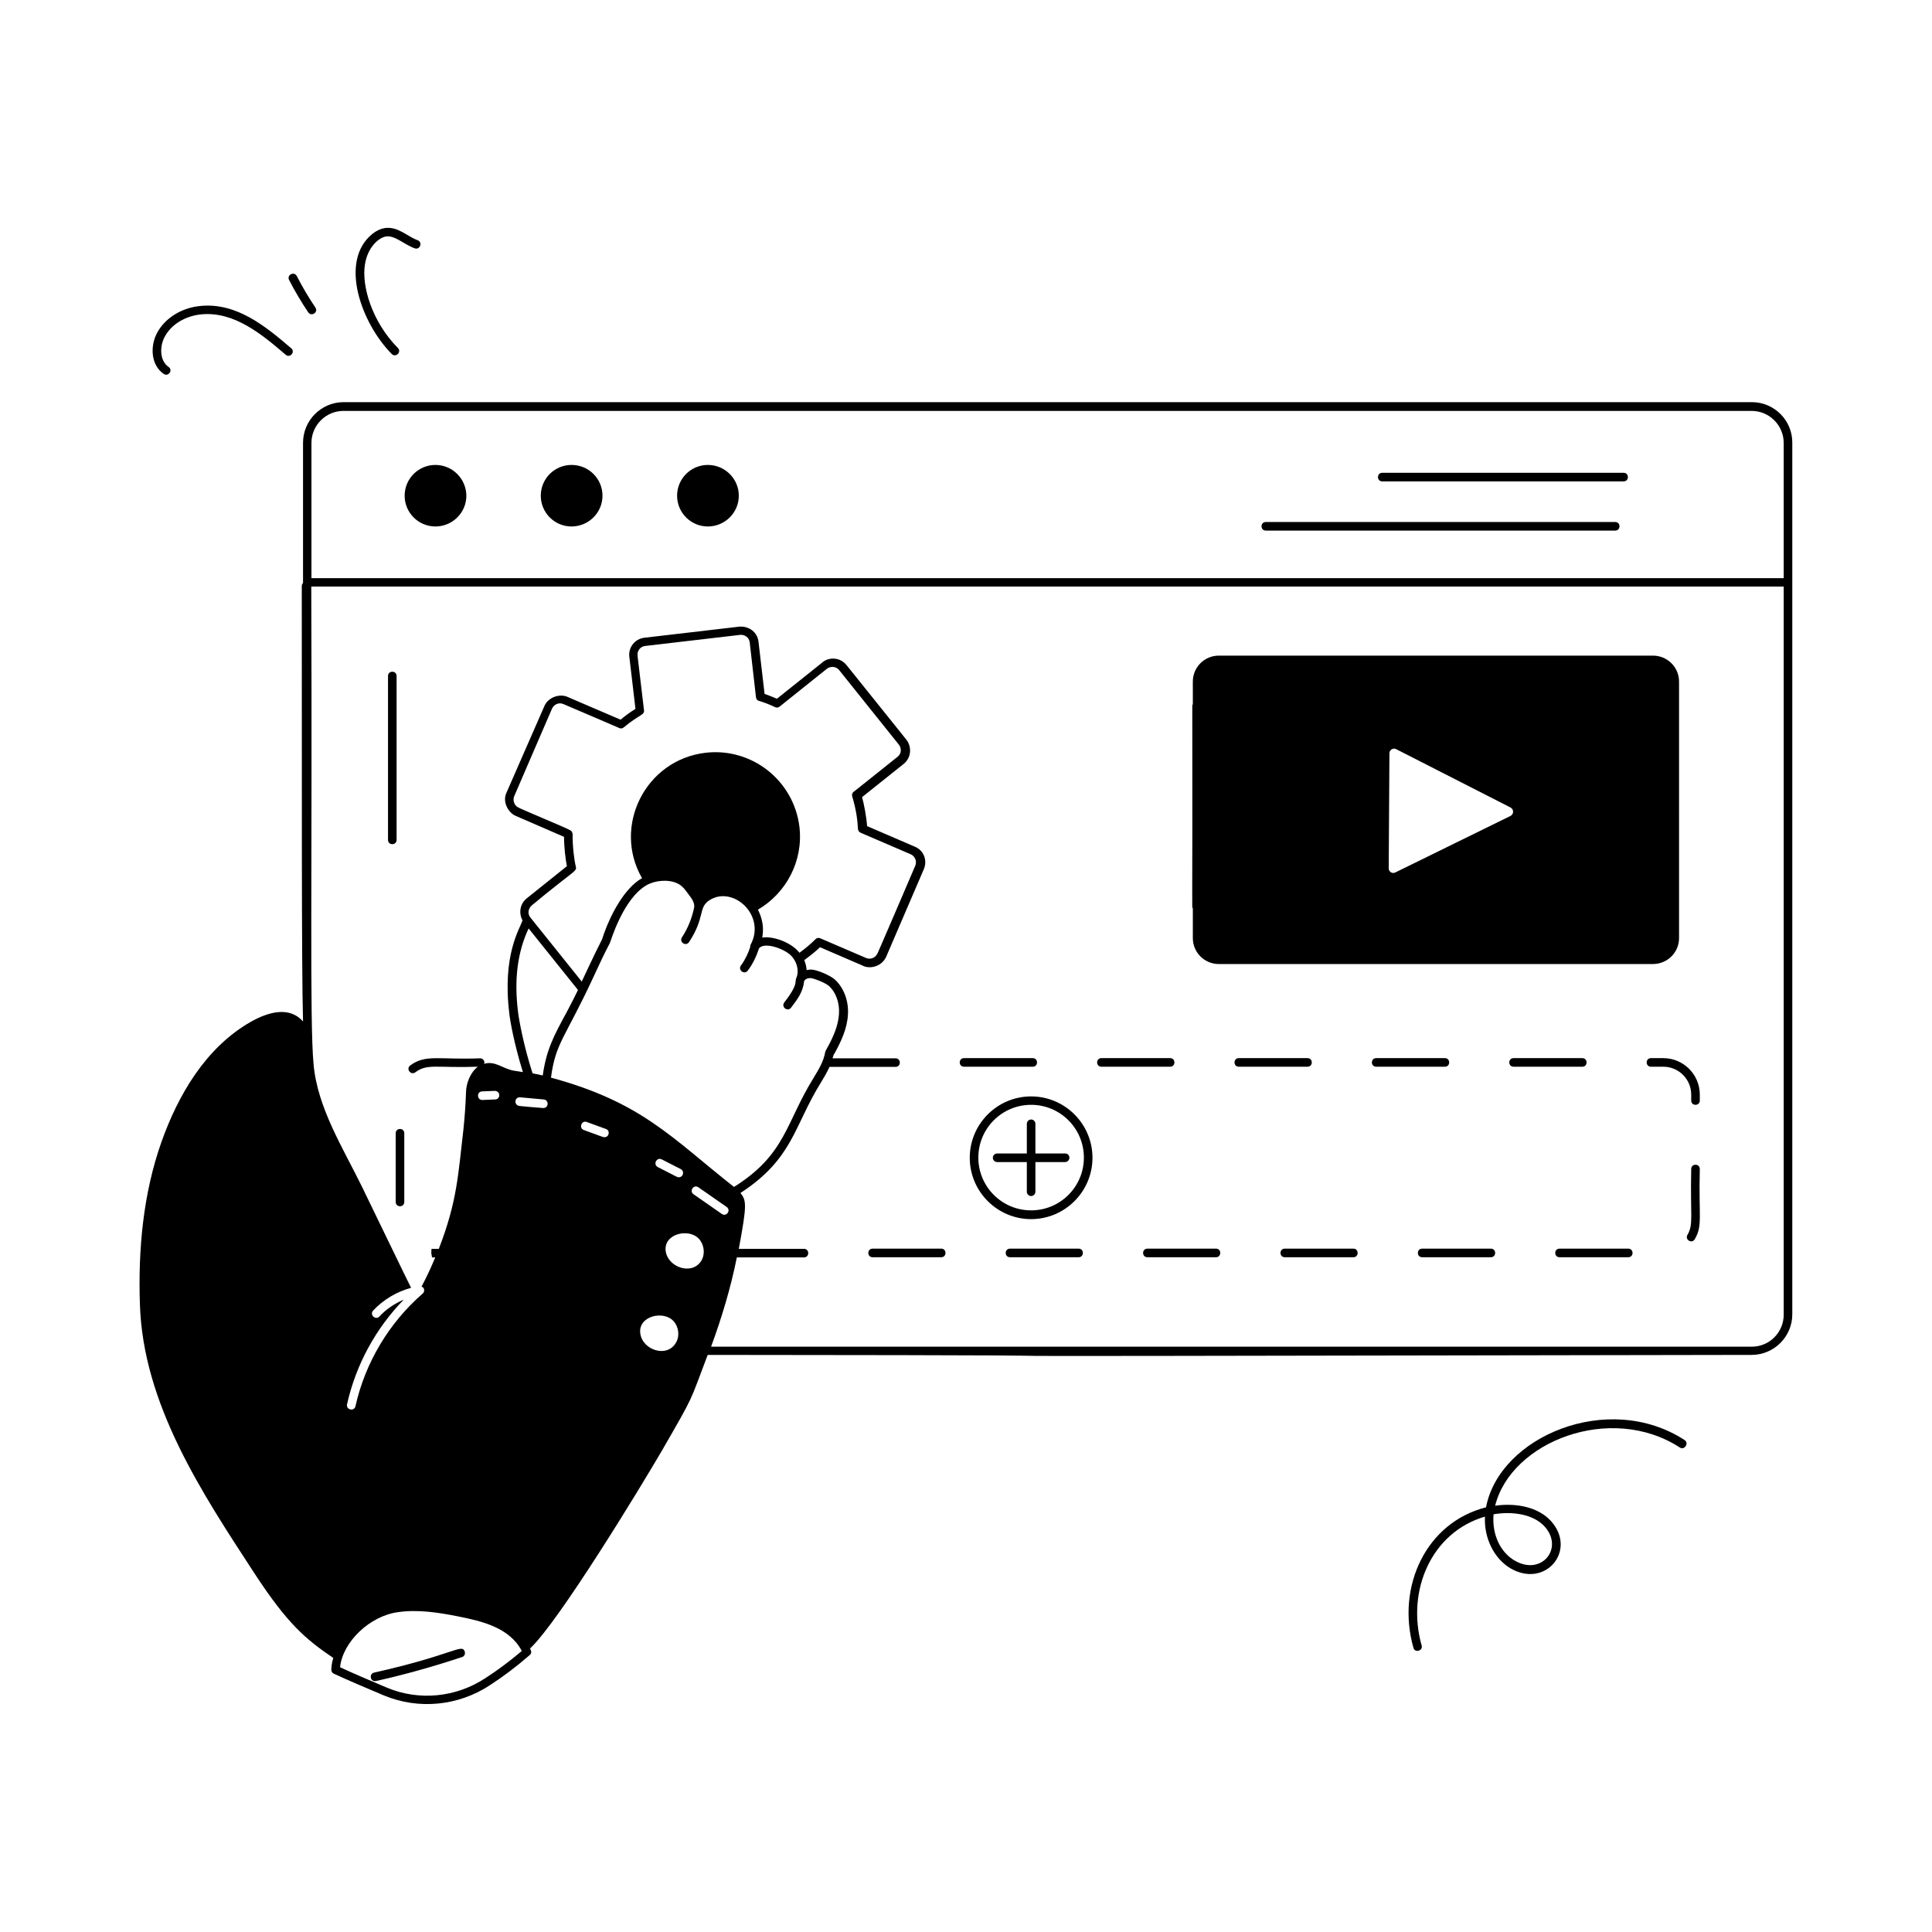
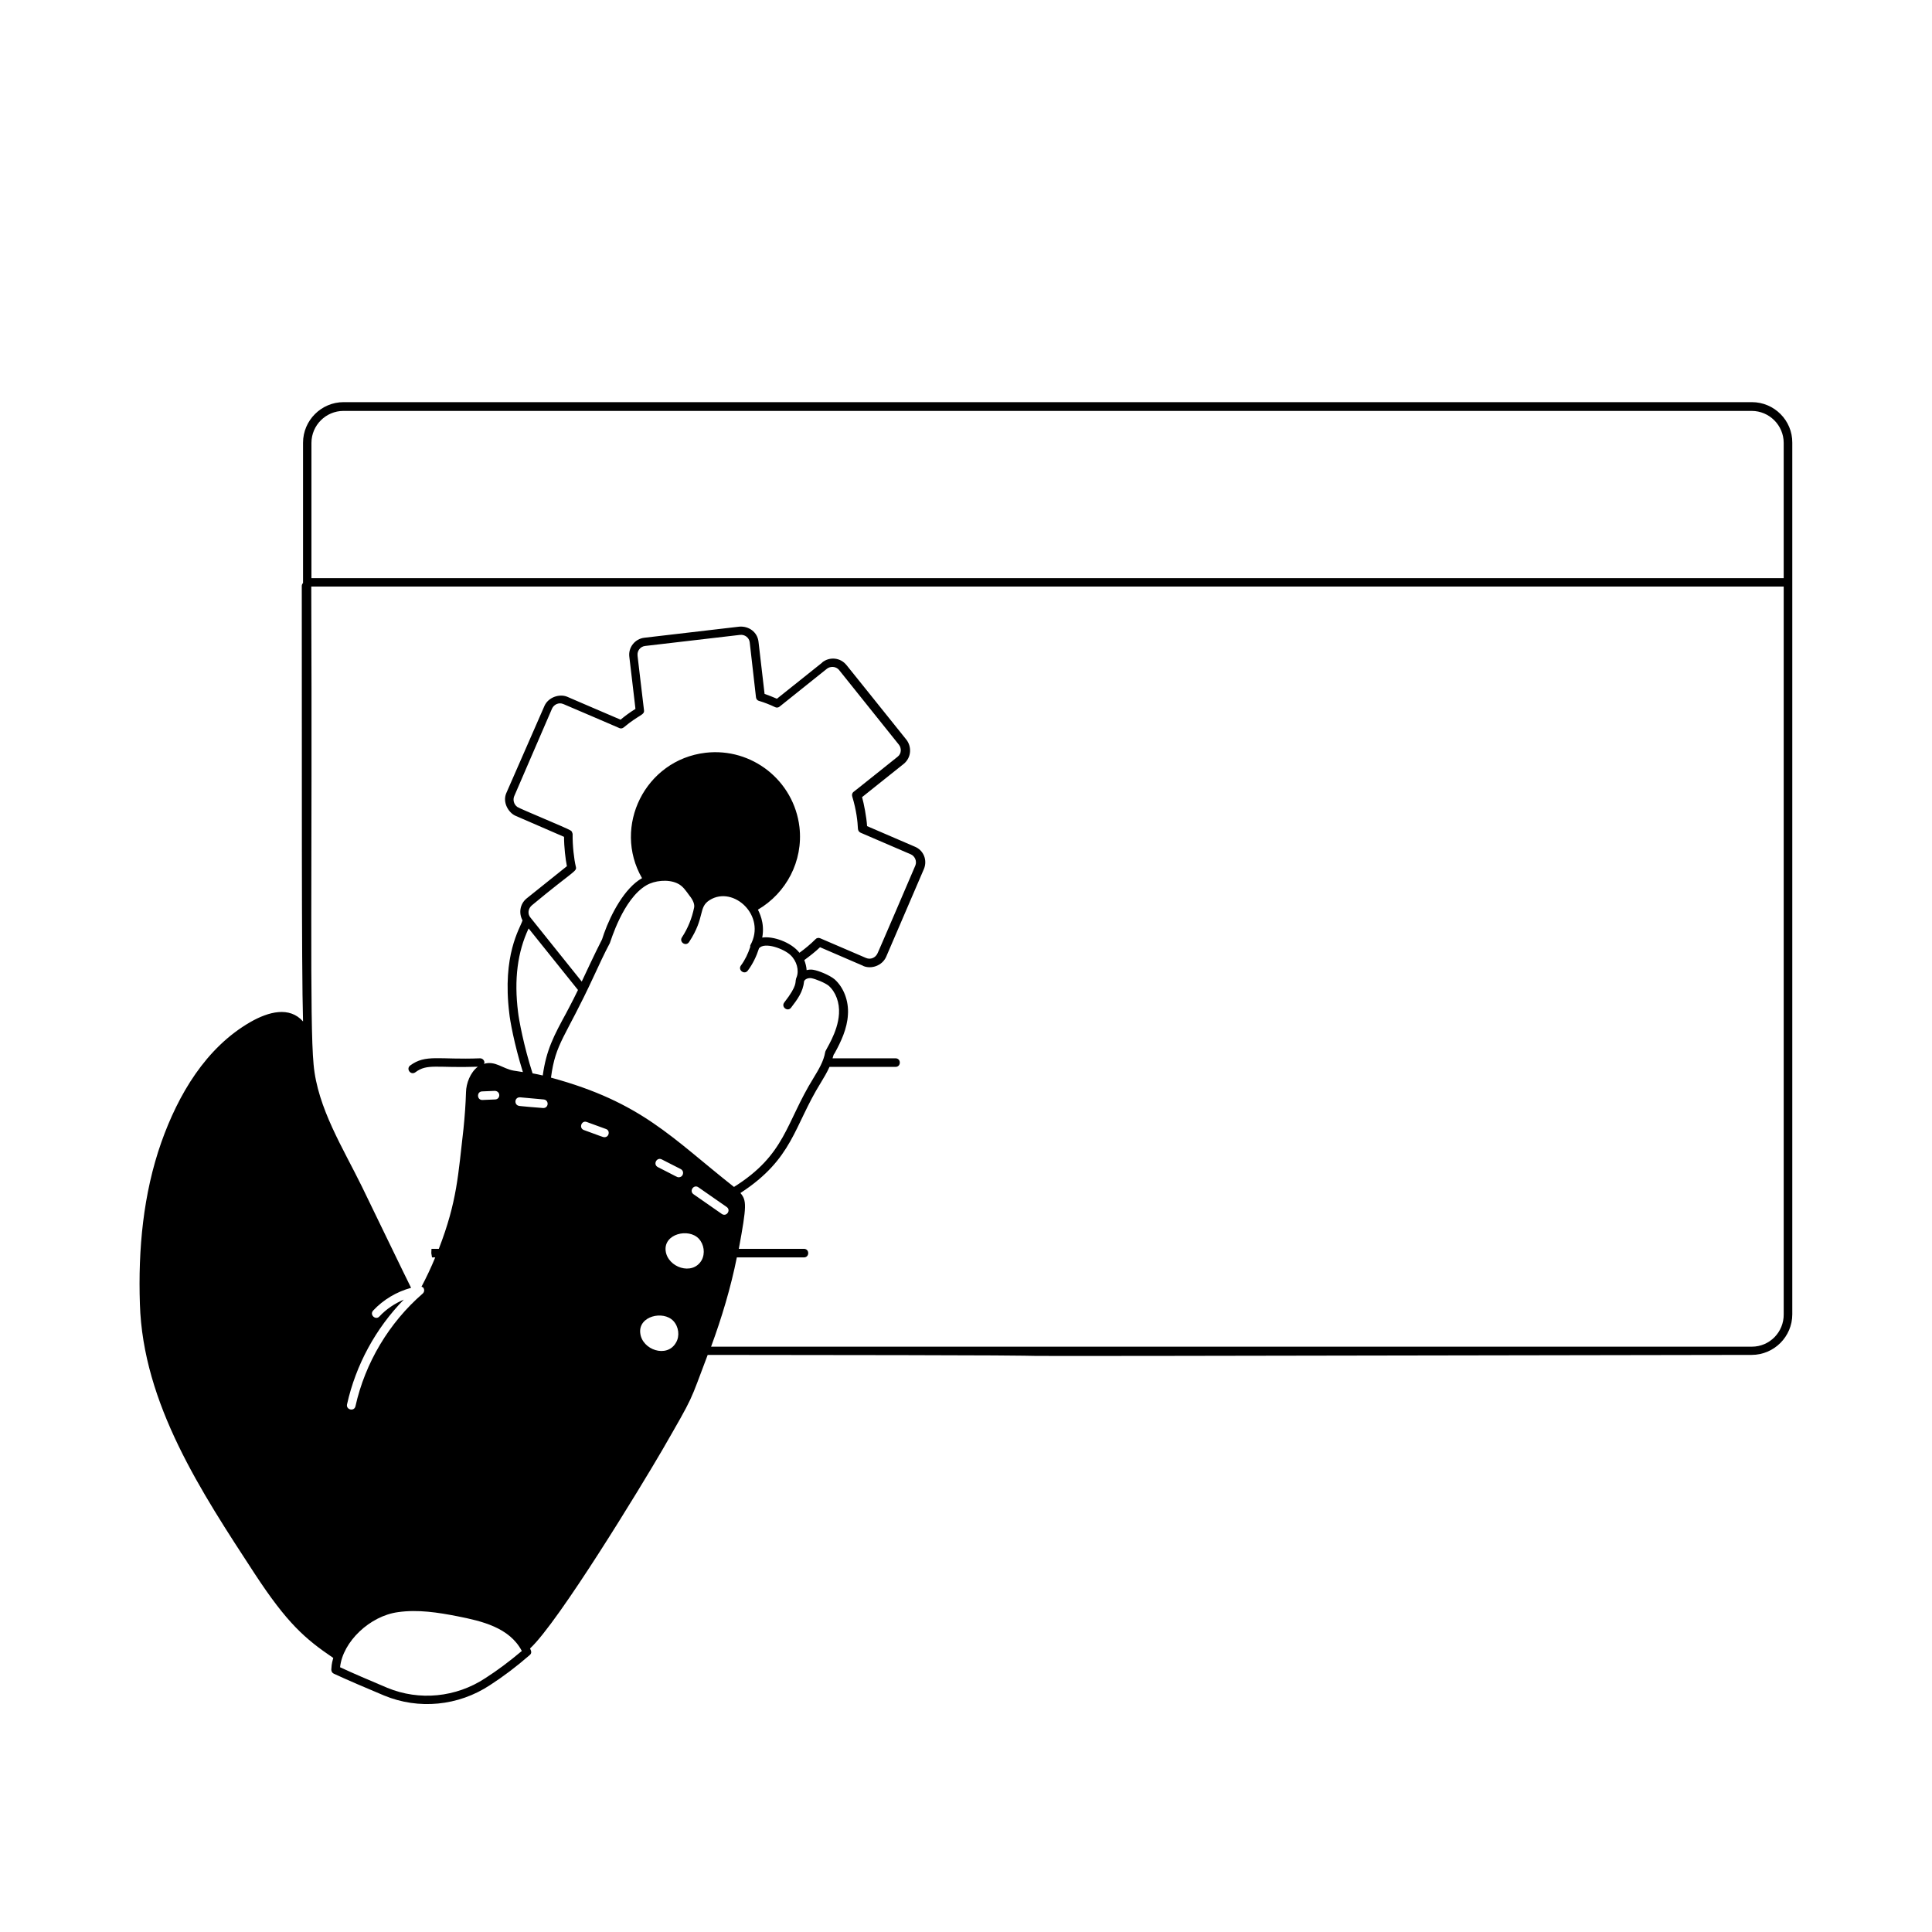
<svg xmlns="http://www.w3.org/2000/svg" version="1.1" id="Layer_1" x="0px" y="0px" viewBox="0 0 1080 1080" style="enable-background:new 0 0 1080 1080;" xml:space="preserve">
  <style type="text/css">
	.st0{fill:#FFFFFF;}
</style>
-   <rect class="st0" width="1080" height="1080" />
  <g id="SvgjsG1008">
    <path d="M979.3,224.8H192.1c-12.5,0-22.7,10.2-22.7,22.7v78v0.4c-0.4,0.4-0.7,1-0.7,1.6c0.1,99.2-0.2,214.1,0.7,243.5   c-7.6-8.6-19.3-5.4-29.2,0.2C115,585.6,99.6,612,90.2,638.5c-10.2,28.9-13,60-12,90.4c1.7,55.9,34.4,105.2,64.1,150.7   c18.2,27.8,28.2,36.5,44,47.2c-0.4,1.7-0.9,2.6-1.1,6.5c0,1,0.5,1.9,1.4,2.3c8,3.7,16.9,7.5,28.1,12.2c19.3,8,41.5,5.9,59.2-5.8   c7.3-4.7,14.6-10.2,22.2-16.8c1.3-1.1,0.9-2.2,0.2-3.7c16-14.8,62.2-90.8,73.9-110.9c18.3-31.8,14.9-25.6,25.4-53.2   c389.1,0.3-94.6,1.2,583.6,0c12.5,0,22.7-10.2,22.7-22.7c0-97.6,0-373.9,0-487.2C1002,235,991.8,224.8,979.3,224.8z M174.1,247.6   c0-9.9,8.1-17.9,17.9-17.9h787.2c9.9,0,17.9,8.1,17.9,17.9v75.6H174.1V247.6z M269.5,610.1l7.1-0.3c3.4,0.2,3.2,4.7,0.2,4.8   c-0.2,0-7,0.3-7.2,0.3C266.5,614.9,266.4,610.2,269.5,610.1z M271.3,938.1c-16.4,10.8-36.9,12.8-54.8,5.4   c-10.4-4.4-18.9-8-26.4-11.5c1.5-14.3,16.7-28.7,32.4-30.8c11.1-1.6,22.5,0.2,33.2,2.3c13.7,2.7,29.1,6.3,36,19.4   C284.7,928.8,278,933.8,271.3,938.1z M303.7,619.4c-1,0-14.4-1.2-13.4-1.2c-3-0.3-2.9-4.9,0.4-4.8l13.2,1.2   C307,614.9,306.8,619.4,303.7,619.4z M321.9,484.5c-1-4.1-1.9-11.8-1.8-18.3c0-0.2-0.1-0.4-0.2-0.6c-0.1-0.5-0.2-0.9-1-1.4   c-2.4-1.5-27.9-11.9-29.7-13.1c-2.1-1.5-2.5-4.1-1.8-5.9c0.4-1,22.6-52.3,21.2-49.1c1-2.2,3.7-3.7,6.4-2.5   c1,0.4,33.2,14.2,31.2,13.4c0.8,0.4,1.8,0.2,2.5-0.4c8.6-7.2,11.7-6.8,11.3-9.6c-0.1-1-3.9-32.6-3.6-30.6c-0.3-2.6,1.6-5,4.2-5.3   l53.1-6.2c2.6-0.3,5.1,1.5,5.4,4.2c0,0,0,0,0,0l3.5,30.7c0.1,1,0.8,1.8,1.7,2c3,0.9,6.1,2.1,9,3.5c0.8,0.4,1.8,0.3,2.5-0.3   l26.5-21.2c1.6-1.3,4.9-1.6,6.8,0.8l33.4,41.7c1.5,1.9,1.5,5-0.7,6.7c-1,0.8-26.1,20.9-24.6,19.6c-0.8,0.6-1.1,1.6-0.8,2.6   c2.4,8,3,14,3.2,18.2c0.1,0.9,0.6,1.7,1.5,2.1l28.1,12.1c2.1,0.9,3.5,3.7,2.5,6.2c-0.4,1-21.5,50.2-21.2,49.2   c-1.1,2.4-3.9,3.6-6.4,2.5l-25.6-11c-0.9-0.4-2-0.2-2.6,0.5c-2.7,2.7-5.8,5.3-9,7.6c-4.7-6-14.9-9.4-20.7-8.5c0,0-0.1,0-0.1,0   c1.6-8.6-2-14.5-2.4-15.6c15.7-9.2,25.4-27,23.2-46.2c-3.1-25.9-26.5-44.5-52.5-41.5c-33.8,4-52.1,41.3-35.5,70.1   c-9.8,5.5-17.4,20.2-21.2,30.8c-2.9,8.2,2.6-5.3-12.5,27l-28.7-35.8c-1.7-2-1.3-5,0.8-6.8C320.9,486.5,322.6,487.2,321.9,484.5z    M295.5,519l27.6,34.4c-3.4,7.1-7.6,14.7-6.2,12.2c-7.4,13.5-11.5,21.3-13.5,35.6c-1.9-0.4-3.8-0.9-5.7-1.2   c-4.9-15.2-7.7-30.3-8.1-34.2C287.3,547.5,289.3,532.2,295.5,519z M337.9,635.7c-1,0-2-0.6-11.5-4c-3-1.1-1.3-5.6,1.6-4.5l10.7,3.9   C341.2,631.9,340.6,635.7,337.9,635.7z M308,602.4c2.6-19.7,7.9-22,23.9-56.6c2.9-6.2,5.8-12.6,9-18.6l0,0   c0.5-1,7.3-24.6,20.4-32.3c4.6-2.7,12-3.5,17.1-1.2c3.3,1.4,5.1,4.4,6.9,6.8c2.2,2.7,3.1,5.1,2.7,6.9c-1.2,5.9-3.5,11.6-6.8,16.6   c-1.7,2.6,2.2,5.3,4,2.6c9.2-14,4.9-19.4,11.6-23.5c13.2-8.2,31.7,8.8,22.7,25.2c-0.2,0.3-0.1,0.6-0.1,1c-1.2,3.7-2.9,7.3-5.2,10.4   c-1.9,2.5,1.9,5.4,3.8,2.9c2.8-3.7,4.9-8.1,6.3-12.5c3.2-3.8,14.1,0.4,17.6,3.8c3.5,3.3,4.9,8.5,3.4,12.4c-0.1,0.2-0.2,0.4-0.3,0.7   c0,0.1,0,0.2,0,0.2c-0.7,1.9,1.1,3.3-6.6,13.2c-1.9,2.5,1.9,5.4,3.8,2.9c3.6-4.7,6.7-8.8,7.3-14.8c0-0.1,0.1-0.2,0.1-0.2   c0.6-1.1,2.3-1.7,3.9-1.5c2.4,0.4,7.7,2.6,9.7,4.2c4,3.5,6.2,9.5,5.8,15.7c-0.6,10.6-7.7,20.3-7.7,21.4c-0.9,5.3-3.7,9.8-6.6,14.6   c-15.6,25.2-15.5,42.7-44.4,60.8C375.3,635.9,358.8,616.2,308,602.4z M403.5,678.6l-15.8-11c-2.6-1.8,0.1-5.7,2.7-3.9l15.8,11   C408.8,676.5,406.1,680.4,403.5,678.6z M379.4,658.1c-1,0-0.6-0.1-11.7-5.7c-2.8-1.5-0.6-5.7,2.2-4.3l10.6,5.4   C382.8,654.7,382,658.1,379.4,658.1z M377.9,750.5c-5,8.9-19,4.1-20-5.3c-1.1-9.5,12.8-12.8,18.5-6.8   C379.4,741.6,380.1,746.8,377.9,750.5z M372.1,699.2c-1.1-9.5,12.8-12.8,18.5-6.8c3,3.2,3.7,8.3,1.6,12.1   C387.1,713.3,373.2,708.5,372.1,699.2z M979.3,752.8H397.5c6-16.3,11-33,14.4-49.9h37.5c3.2,0,3.2-4.8,0-4.8h-36.4   c4.5-24.3,4.4-27,0.9-31.2c29.5-19.2,29.8-37.3,44.9-61.6c1.7-2.8,3.5-5.8,4.9-8.9h36.9c3.2,0,3.2-4.8,0-4.8h-35.2   c0.2-0.7,0.4-1.3,0.6-2c0.2-0.3,0.4-0.6,0.6-0.9c3.4-6.2,7-13.6,7.4-21.6c0.5-7.6-2.4-15.2-7.5-19.7c-2.8-2.3-8.8-4.8-12-5.3   c-1.1-0.2-2.4-0.1-3.6,0.2c-0.1-1.9-0.6-3.8-1.3-5.6c3.1-2.3,6.1-4.6,8.8-7.2l24.1,10.4c0,0,0,0,0.1,0.1c4.5,1.9,10.5-0.2,12.7-5   c2.2-5-7.9,18.3,21.2-49.3c2-4.9-0.2-10.4-5.1-12.4l-26.7-11.5c-0.3-5-1.8-12.7-2.8-16.2c1-0.8,24.8-19.8,23.3-18.6   c4.5-3.7,4.4-9.9,1.4-13.6c-0.8-1-35.6-44.4-33.4-41.6c0,0,0,0,0,0l0,0c-3.4-4.3-9.5-4.8-13.6-1.5c0,0,0,0,0,0.1l-25.3,20.2   c-2.3-1-4.6-1.9-6.9-2.7l-3.4-29.2c-0.6-5.3-5.3-8.8-10.7-8.4l-53.1,6.2c-5.3,0.6-9.1,5.5-8.4,10.7c0.1,1,3.7,31,3.4,29.1   c-3.1,1.9-5.9,4-8.3,6c-1-0.4-31.7-13.6-29.8-12.8c-4.3-1.8-10.5,0.2-12.7,5L283,443.4c-2.2,5.2,1.3,10.9,5.1,12.6l27.2,11.8   c0,5.6,0.8,12.5,1.6,16.4l-22.6,18.1c-3.7,3.1-4.4,8.2-2.2,12.2c-1.5,4.7-11.4,19.2-7.4,52c0.3,3.4,2.7,17.1,7.6,32.8   c-1.7-0.3-3.4-0.5-5.1-0.8c-6.3-1.1-10.3-5.7-16.7-3.8c0.1-0.2,0.3-0.4,0.3-0.7c0-1.3-1.1-2.4-2.4-2.4c-23.2,0.9-30.4-2.4-39.1,4   c-2.5,1.9,0.3,5.7,2.9,3.8c6.7-5,11.7-2.3,34.9-3.1c-4.2,3.2-6.5,9.3-6.6,14.2c-0.2,6.8-0.7,13.5-1.4,20.4   c-3,25.7-3.5,40.6-13.8,67.2l-4.1,0l-0.1,2.4l0.4,2.4h1.8c-2.3,5.6-4.9,11.1-7.7,16.4c0,0,0.1,0,0.1,0c0,0,0,0,0,0   c0.3,0.1,0.6,0.2,0.8,0.4c0.9,1,0.8,2.5-0.2,3.4c-18.8,16.3-32.2,38.7-37.6,63c-0.7,3.1-5.4,2-4.7-1.1c4.9-22,16-42.4,31.7-58.5   c-5.1,2.2-9.8,5.3-13.6,9.4c-2.1,2.3-5.7-0.9-3.5-3.3c5.7-6.1,13.1-10.5,21.2-12.7c-0.9-1.6-26.6-54.8-27.4-56.4   c-10.5-21.5-24.9-44.1-27.1-68.4c-2.3-24.4-0.7-105.5-1.3-267.2h823.1v406.8C997.2,744.7,989.2,752.8,979.3,752.8z" />
-     <path d="M221.2,633.5v38.4c0,3.2,4.8,3.2,4.8,0v-38.4C226,630.3,221.2,630.3,221.2,633.5z M807.7,591.5h-38.4c-3.2,0-3.2,4.8,0,4.8   h38.4C810.9,596.3,810.9,591.5,807.7,591.5z M603,698h-38.4c-3.2,0-3.2,4.8,0,4.8H603C606.1,702.8,606.1,698,603,698z M756.6,698   h-38.4c-3.2,0-3.2,4.8,0,4.8h38.4C759.7,702.8,759.7,698,756.6,698z M730.9,591.5h-38.4c-3.2,0-3.2,4.8,0,4.8h38.4   C734.1,596.3,734.1,591.5,730.9,591.5z M654.1,591.5h-38.4c-3.2,0-3.2,4.8,0,4.8h38.4C657.3,596.3,657.3,591.5,654.1,591.5z    M679.8,698h-38.4c-3.2,0-3.2,4.8,0,4.8h38.4C682.9,702.8,682.9,698,679.8,698z M929.8,591.5h-6.9c-3.2,0-3.2,4.8,0,4.8h6.9   c8.6,0,15.6,7,15.6,15.6v3.3c0,3.2,4.8,3.2,4.8,0v-3.3C950.2,600.6,941,591.5,929.8,591.5z M945.4,653.5   c-0.6,26.7,1.4,30.7-2.1,36.8c-1.6,2.7,2.5,5.2,4.1,2.4c4.5-7.7,2.1-12.6,2.8-39.2C950.2,650.3,945.4,650.3,945.4,653.5z    M526.2,698h-38.4c-3.2,0-3.2,4.8,0,4.8h38.4C529.3,702.8,529.3,698,526.2,698z M910.2,698h-38.4c-3.2,0-3.2,4.8,0,4.8h38.4   C913.4,702.8,913.4,698,910.2,698z M833.4,698H795c-3.2,0-3.2,4.8,0,4.8h38.4C836.6,702.8,836.6,698,833.4,698z M577.3,591.5h-38.4   c-3.2,0-3.2,4.8,0,4.8h38.4C580.5,596.3,580.5,591.5,577.3,591.5z M884.5,591.5h-38.4c-3.2,0-3.2,4.8,0,4.8h38.4   C887.7,596.3,887.7,591.5,884.5,591.5z M576.4,612.9c-18.9,0-34.3,15.4-34.3,34.3c0,18.9,15.4,34.3,34.3,34.3   c18.9,0,34.3-15.4,34.3-34.3C610.7,628.3,595.3,612.9,576.4,612.9z M576.4,676.6c-16.3,0-29.5-13.2-29.5-29.5   c0-16.3,13.2-29.5,29.5-29.5s29.5,13.2,29.5,29.5C605.9,663.4,592.7,676.6,576.4,676.6z" />
-     <path d="M595.4,644.8h-16.6v-16.6c0-1.3-1.1-2.4-2.4-2.4c-1.3,0-2.4,1.1-2.4,2.4v16.6h-16.6c-1.3,0-2.4,1.1-2.4,2.4   c0,1.3,1.1,2.4,2.4,2.4H574v16.6c0,1.3,1.1,2.4,2.4,2.4c1.3,0,2.4-1.1,2.4-2.4v-16.6h16.6c1.3,0,2.4-1.1,2.4-2.4   C597.8,645.8,596.8,644.8,595.4,644.8z M902.9,291.8H707.6c-3.2,0-3.2,4.8,0,4.8h195.3C906.1,296.6,906.1,291.8,902.9,291.8z    M907.6,264.3H772.7c-3.2,0-3.2,4.8,0,4.8h134.9C910.8,269.1,910.8,264.3,907.6,264.3z M243.4,259.9c-9.5,0-17.2,7.7-17.2,17.2   c0,9.5,7.7,17.2,17.2,17.2c9.5,0,17.3-7.7,17.3-17.2C260.6,267.6,252.9,259.9,243.4,259.9z M319.5,259.9c-9.5,0-17.2,7.7-17.2,17.2   c0,9.5,7.7,17.2,17.2,17.2c9.5,0,17.3-7.7,17.3-17.2C336.8,267.6,329.1,259.9,319.5,259.9z M395.7,259.9c-9.5,0-17.2,7.7-17.2,17.2   c0,9.5,7.7,17.2,17.2,17.2s17.3-7.7,17.3-17.2C413,267.6,405.2,259.9,395.7,259.9z M666.8,524.4c0,8,6.5,14.5,14.5,14.5H924   c8.1,0,14.6-6.5,14.6-14.5V381c0-8-6.5-14.5-14.6-14.5H681.3c-8,0-14.5,6.5-14.5,14.5v12.6c-0.1,0.3-0.3,0.5-0.3,0.8   c0.2,123.1-0.4,111.5,0.3,113.4V524.4z M776.7,421.1c0-2,2.1-3.2,3.8-2.3l63.9,32.6c1.9,1,1.9,3.7,0,4.7L780,487.7   c-1.7,0.9-3.7-0.4-3.7-2.3L776.7,421.1z M209.1,935c-3,0.7-2.1,5.4,1.1,4.7c16.2-3.6,32.4-8.2,48.1-13.4c1.3-0.4,1.9-1.8,1.5-3   C258.2,918.5,254.1,924.9,209.1,935z M221.7,377.9c0-3.2-4.8-3.2-4.8,0v91.6c0,3.2,4.8,3.2,4.8,0V377.9z M112.8,175.7   c18.4-1.6,33.8,11.4,46.9,22.6c2.4,2.1,5.5-1.6,3.1-3.6c-14.4-12.4-30.5-25.5-50.4-23.7c-10.7,0.9-20.1,6.7-24.6,15.1   c-3.9,7.3-3.6,17.9,3.7,22.9c2.6,1.8,5.4-2.1,2.7-3.9c-5-3.5-5-11.4-2.2-16.7C95.7,181.3,103.7,176.5,112.8,175.7z M176.3,171.9   c-3.8-5.6-7.3-11.6-10.4-17.6c-1.5-2.8-5.7-0.6-4.3,2.2c3.2,6.2,6.8,12.3,10.7,18.1C174.1,177.2,178.1,174.6,176.3,171.9z    M215.7,132.2c5-0.8,10.2,4.5,16.1,6.6c3,1.1,4.6-3.4,1.7-4.5c-6-2.2-11.1-7.9-18.5-6.8c-2.3,0.4-4.7,1.5-6.9,3.3   c-18.7,15.2-6.2,49.8,10.9,67.1c2.2,2.2,5.7-1.1,3.4-3.4c-14.8-15-20.3-35.1-18.4-46.6C205.4,138.4,211.6,132.9,215.7,132.2z    M941.7,805c-42.6-27.7-103.5-2-111,37.6c-33.3,8.4-50.3,44.1-40.6,78.5c0.8,3.1,5.5,1.7,4.6-1.3c-8.6-30.4,5.3-63.2,35.4-72   c-0.6,11.9,5,23.3,14.1,28.8c19.6,11.6,37.4-9.8,23-26.1c-7.4-8.4-20.4-10.4-31.4-8.8c8.8-35.7,64.5-57.7,103.3-32.5   C941.7,810.8,944.3,806.7,941.7,805z M863.6,853.5c10.7,12.1-2,27.7-17,18.8c-7.4-4.3-12.7-13.9-11.7-25.8   C844.8,844.8,857,846.1,863.6,853.5z" />
  </g>
</svg>